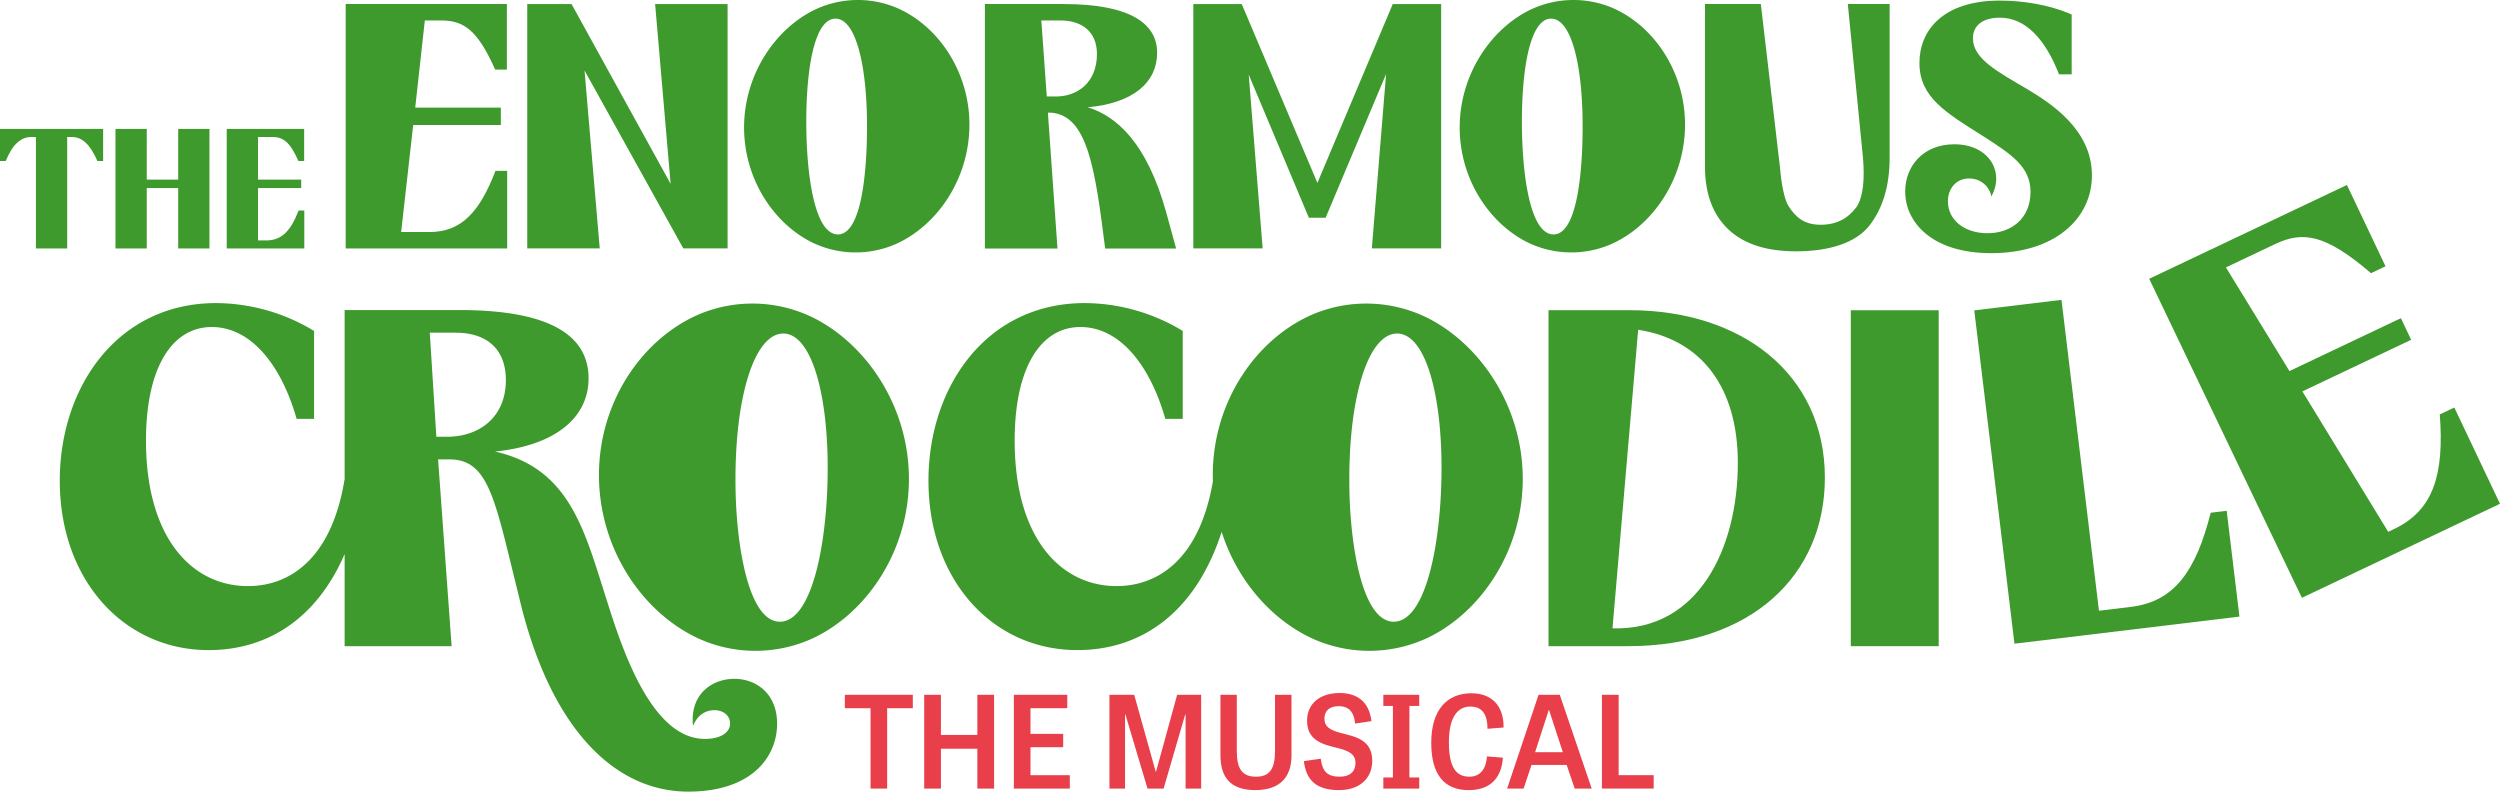
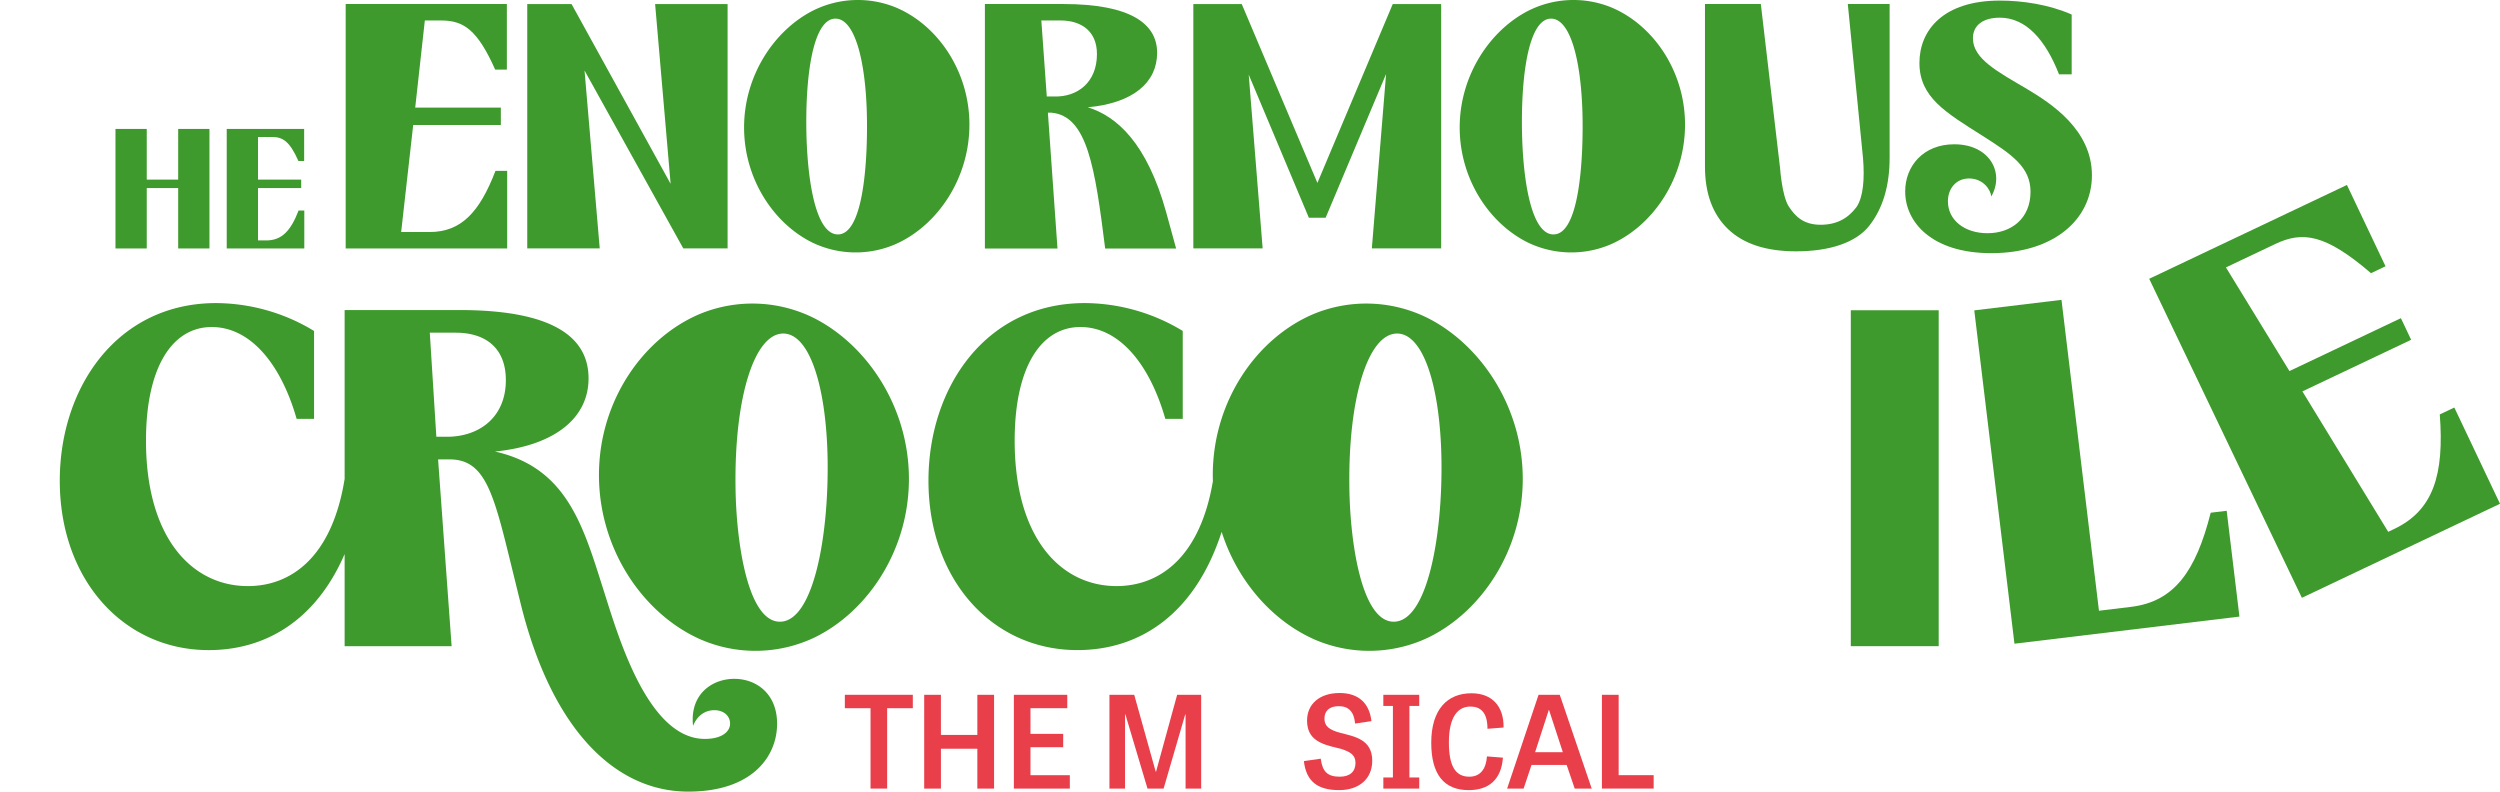
<svg xmlns="http://www.w3.org/2000/svg" width="1165.58" height="369.069" viewBox="0 0 1165.58 369.069">
  <defs>
    <clipPath id="clip-path">
      <rect id="Rectangle_289" data-name="Rectangle 289" width="1165.58" height="369.069" fill="none" />
    </clipPath>
  </defs>
  <g id="Group_1018" data-name="Group 1018" transform="translate(0 -107.522)">
    <g id="Group_840" data-name="Group 840" transform="translate(393.896 430.626)">
      <path id="Path_13502" data-name="Path 13502" d="M363.376,405.043H351.4v-6.255h31.69v6.255H371.119v37.469h-7.744Z" transform="translate(-351.402 -397.955)" fill="#e83f4b" />
      <path id="Path_13503" data-name="Path 13503" d="M384.912,398.789h7.8v18.7h16.979v-18.7h7.8v43.722h-7.8V423.926H392.713v18.585h-7.8Z" transform="translate(-347.92 -397.955)" fill="#e83f4b" />
      <path id="Path_13504" data-name="Path 13504" d="M422.791,398.789h24.9v6.255H430.534v11.973h15.249v6.195H430.534v13.047H448.88v6.253H422.791Z" transform="translate(-343.987 -397.955)" fill="#e83f4b" />
      <path id="Path_13505" data-name="Path 13505" d="M463.15,398.789h11.556l10.008,35.8h.179l9.828-35.8h11.2v43.722h-7.266V407.962h-.18l-10.068,34.549H480.9l-10.3-34.549h-.177v34.549H463.15Z" transform="translate(-339.793 -397.955)" fill="#e83f4b" />
-       <path id="Path_13506" data-name="Path 13506" d="M510.04,426.9V398.789h7.624v26.15c0,8.161,2.325,12.032,8.935,12.032,6.494,0,8.876-3.753,8.876-11.973V398.789h7.685v28.293c0,10.307-5.6,16.143-16.859,16.143-11.913,0-16.261-6.255-16.261-16.321" transform="translate(-334.924 -397.955)" fill="#e83f4b" />
      <path id="Path_13507" data-name="Path 13507" d="M545.275,429.783l7.862-1.131c.775,6.076,3.218,8.4,8.876,8.4,4.648,0,7.328-2.323,7.328-6.433,0-3.872-2.741-5.6-8.7-7.03-7.328-1.728-13.879-3.813-13.879-12.688,0-7.8,5.9-12.867,15.189-12.867,8.7,0,13.821,4.588,14.833,13.105l-7.626,1.133c-.477-5.421-2.978-8.1-7.564-8.1-4.348,0-6.732,2.084-6.732,5.837,0,3.394,2.085,5.242,7.683,6.672,6.375,1.667,14.6,2.978,14.6,12.927,0,8.339-6.017,13.7-15.429,13.7-10.246,0-15.367-4.229-16.44-13.521" transform="translate(-331.264 -398.033)" fill="#e83f4b" />
      <path id="Path_13508" data-name="Path 13508" d="M578.837,437.328H583.3V403.972h-4.467v-5.183h16.738v5.183H590.99v33.357h4.585v5.183H578.837Z" transform="translate(-327.776 -397.955)" fill="#e83f4b" />
      <path id="Path_13509" data-name="Path 13509" d="M599.072,421.253c0-15.666,7.563-23.113,18.763-23.113,9.71,0,15.131,6.2,14.952,15.965l-7.5.595c0-7.921-3.455-10.364-7.983-10.364-5.479,0-10.007,4.289-10.007,16.678,0,11.258,3.157,16.024,9.53,16.024,5.063,0,7.8-3.515,8.221-9.471l7.445.6c-.775,10.485-6.849,15.13-15.964,15.13-11.5,0-17.452-7.326-17.452-22.04" transform="translate(-325.676 -398.022)" fill="#e83f4b" />
      <path id="Path_13510" data-name="Path 13510" d="M645.777,398.789h9.888l14.891,43.722h-7.922l-3.753-11.02H642.5l-3.695,11.02h-7.683Zm11.317,26.746-6.433-19.658h-.118l-6.374,19.658Z" transform="translate(-322.347 -397.955)" fill="#e83f4b" />
      <path id="Path_13511" data-name="Path 13511" d="M671.16,398.789h7.8v37.469h16.322v6.253H671.16Z" transform="translate(-318.188 -397.955)" fill="#e83f4b" />
    </g>
    <g id="Group_838" data-name="Group 838" transform="translate(0 107.522)">
      <g id="Group_837" data-name="Group 837" clip-path="url(#clip-path)">
        <path id="Path_14911" data-name="Path 14911" d="M1370.279,209.448l-6.779,3.217c2.143,28.161-3,44.744-21.324,53.438l-2.72,1.291-40.007-65.471,50.7-24.061-4.781-10.075-51.96,24.66-29.61-48.325,23.015-10.923c12.821-6.085,23.4-4.6,44.616,13.614l6.778-3.217-18-37.919-92.188,43.751,71.186,148.738,92.37-43.839Z" transform="translate(-225.999 -19.448)" fill="#3e9a2c" />
-         <path id="Path_14912" data-name="Path 14912" d="M922.542,177.242H884.8V333.889h36.93c57.626,0,91.918-33.074,91.918-78.525,0-48.5-38.958-78.121-91.107-78.121m-7.913,148.326L926.6,186.374c30.031,4.666,46.466,27.392,46.466,62.09,0,39.365-18.059,78.323-58.437,77.1" transform="translate(-162.834 -32.619)" fill="#3e9a2c" />
        <rect id="Rectangle_288" data-name="Rectangle 288" width="40.981" height="156.62" transform="translate(862.899 144.65)" fill="#3e9a2c" />
        <path id="Path_14913" data-name="Path 14913" d="M327.972,33.317l46.041,82.933h20.659V2.329H360.879l7.231,83.817L321.922,2.329H301.263V116.25h33.793Z" transform="translate(-55.443 -0.429)" fill="#3e9a2c" />
        <path id="Path_14914" data-name="Path 14914" d="M707.681,35.24l28.037,66.7h7.822l28.184-66.994-6.64,81.309H797.4V2.333H774.825L739.7,85.709,704.434,2.333H681.858V116.255h32.317Z" transform="translate(-125.486 -0.429)" fill="#3e9a2c" />
        <path id="Path_14915" data-name="Path 14915" d="M1128.735,118.092c29.217,0,46.927-15.791,46.927-36.3,0-21.25-19.036-33.5-30.1-40.139-14.017-8.264-25.381-14.166-25.381-23.758,0-6.05,4.722-9.591,12.544-9.591,12.1,0,21.248,10.182,27.595,26.413h5.9V6.827c-10.772-4.724-23.167-6.493-33.5-6.493-26.267,0-37.481,13.722-37.481,29.07,0,16.084,12.4,23.167,29.365,33.939,13.722,8.707,22.429,14.609,22.429,26.118,0,12.4-8.854,19.333-20.068,19.333-10.625,0-18.447-6.05-18.447-14.9,0-5.755,3.689-10.625,9.887-10.625,6.492,0,10.035,5.165,10.33,8.412,6.345-11.069-.737-24.349-17.266-24.349-14.461,0-22.873,10.182-22.873,21.987,0,14.314,12.4,28.777,40.139,28.777" transform="translate(-200.34 -0.061)" fill="#3e9a2c" />
        <path id="Path_14916" data-name="Path 14916" d="M272.814,80.1h-5.463C259.969,99.3,251.406,108.6,236.643,108.6H223.383L229,58.7h40.859V50.576H229.939l4.483-40.6h7.683c10.333,0,16.83,4.281,25.1,22.884h5.463V2.3H197.522V116.274h75.292Z" transform="translate(-36.351 -0.423)" fill="#3e9a2c" />
        <path id="Path_14917" data-name="Path 14917" d="M592.128,52.948l1.6,0c16.838,1.478,20.382,25.7,25.108,63.36h33.083l-4.578-16.688c-9.01-32.64-23.188-45.047-36.628-49.182,21.121-1.92,32.346-11.521,32.346-25.4,0-13.587-12.407-22.744-43.865-22.744H562.757V116.3H596.6ZM589.069,9.965h8.943C607.76,9.965,615,14.986,615,25.621c0,13.291-9.156,20.085-19.937,19.79h-3.453Z" transform="translate(-103.567 -0.421)" fill="#3e9a2c" />
        <path id="Path_14918" data-name="Path 14918" d="M1016.686,117.6c15.549,0,27.9-4,34.178-12.018s9.424-18.554,9.424-31.63V2.288h-19.5l7.1,71.895c.787,9.644.126,18.081-3.032,22.761-3.983,5.319-9.26,8.268-16.777,8.268-7.723,0-11.7-3.7-14.837-8.571s-4.021-17.774-4.021-17.774l-8.98-76.579H974.2V78.081q0,18.878,10.814,29.2t31.668,10.322" transform="translate(-179.287 -0.421)" fill="#3e9a2c" />
        <path id="Path_14919" data-name="Path 14919" d="M457.061,113.13a46.652,46.652,0,0,0,38.891.626c19.3-8.624,34.266-30.455,34.266-55.646,0-25.049-14.9-46.48-34.266-54.615a46.763,46.763,0,0,0-38.891,1.561c-17.961,9.26-31.9,30.236-31.9,54.382,0,24.038,13.826,44.829,31.9,53.692M454.2,52.506c.456-24.5,4.67-43.819,13.555-43.819,9.8,0,15.149,23.207,14.694,53.765-.228,18.306-2.62,46.846-13.554,46.846-11.392,0-15.151-30.558-14.695-56.792" transform="translate(-78.245 0)" fill="#3e9a2c" />
        <path id="Path_14920" data-name="Path 14920" d="M904.845,113.756c19.3-8.623,34.266-30.454,34.266-55.646,0-25.049-14.9-46.48-34.266-54.615a46.759,46.759,0,0,0-38.891,1.562c-17.961,9.259-31.9,30.235-31.9,54.381,0,24.038,13.826,44.83,31.9,53.692a46.652,46.652,0,0,0,38.891.626M877.79,109.3c-11.392,0-15.15-30.558-14.695-56.792.456-24.5,4.67-43.819,13.555-43.819,9.8,0,15.149,23.207,14.695,53.765-.229,18.307-2.621,46.846-13.555,46.846" transform="translate(-153.496 0)" fill="#3e9a2c" />
        <path id="Path_14921" data-name="Path 14921" d="M348.7,348.361c-10.556,0-20.909,7.309-19.286,21.925,2.235-5.48,6.294-7.308,9.948-7.308,3.857,0,7.308,2.233,7.308,6.294,0,3.451-3.451,7.1-11.773,7.1-26.8,0-40.6-48.718-47.1-69.017-9.541-30.044-17.053-57.45-50.751-64.961,28.218-2.843,43.646-15.835,43.646-34.1,0-19.488-17.053-31.871-60.292-31.871H166.959v78.968h-.04c-5.887,36.336-24.97,49.734-45.067,49.734-25.984,0-47.5-22.33-47.5-67.8,0-34.51,12.383-52.984,30.654-52.984,18.065,0,32.277,17.256,39.584,42.832h8.12v-41a88.717,88.717,0,0,0-45.674-12.993c-45.878,0-72.877,38.976-72.877,82.825,0,46.284,29.841,78.967,69.426,78.967,26.371,0,49.928-13.712,63.377-44.777v42.95h49.886l-6.308-87.087h5.4c15.428,0,19.894,13.6,27.2,43.239l5.887,23.954c14.412,58.464,43.848,87.693,78.155,87.693,29.435,0,41.413-16.036,41.413-31.668,0-14.21-9.947-20.911-19.894-20.911M214.724,235.5h-5l-3.058-48.516h12.117c13.4,0,23.345,6.7,23.345,22.127,0,17.458-12.585,26.389-27.4,26.389" transform="translate(-6.286 -31.87)" fill="#3e9a2c" />
        <path id="Path_14922" data-name="Path 14922" d="M763.71,180.356a64.327,64.327,0,0,0-53.5-2.148c-26.638,11.191-47.138,40.673-47.138,75.132,0,.964.022,1.923.053,2.88-6.044,35.7-24.979,48.9-44.92,48.9-25.985,0-47.5-22.331-47.5-67.8,0-34.51,12.383-52.983,30.654-52.983,18.066,0,32.277,17.256,39.584,42.832h8.12V186.168a88.72,88.72,0,0,0-45.675-12.992c-45.877,0-72.876,38.976-72.876,82.824,0,46.285,29.841,78.967,69.425,78.967,29.138,0,54.842-16.74,67.269-55.133,7.29,22.89,23.536,41.359,43.006,50.056a64.172,64.172,0,0,0,53.5-.862c24.858-12.191,43.878-40.793,43.878-73.862,0-33.217-19.17-62.073-43.878-74.81m-16.282,141.37c-15.043,0-20.363-37.231-20.676-62.415-.626-42.037,8.767-71.932,22.244-71.932,12.222,0,20.049,24.54,20.677,58.25.627,36.09-6.574,76.1-22.245,76.1" transform="translate(-97.632 -31.87)" fill="#3e9a2c" />
        <path id="Path_14923" data-name="Path 14923" d="M442.876,180.407a64.328,64.328,0,0,0-53.5-2.148c-26.638,11.191-47.138,40.673-47.138,75.133,0,34.654,20.581,64.686,47.138,76.55a64.171,64.171,0,0,0,53.5-.862c24.858-12.191,43.878-40.793,43.878-73.862,0-33.217-19.17-62.073-43.878-74.81m-16.283,141.37c-15.042,0-20.362-37.231-20.677-62.415-.626-42.037,8.768-71.932,22.245-71.932,12.222,0,20.049,24.54,20.676,58.25.627,36.09-6.574,76.1-22.245,76.1" transform="translate(-62.984 -31.921)" fill="#3e9a2c" />
        <path id="Path_14924" data-name="Path 14924" d="M1238.3,270.575c-6.911,27.385-17.058,41.475-37.19,43.9l-14.9,1.8-17.474-144.946-40.664,4.9,18.735,155.414L1251.7,319l-5.946-49.322Z" transform="translate(-207.605 -31.53)" fill="#3e9a2c" />
-         <path id="Path_14925" data-name="Path 14925" d="M31.334,129.409V77.425h2.022c4.91,0,8.519,3.249,12.058,11.191h2.671V73.671H0V88.616H2.671c3.249-7.942,7.147-11.191,12.057-11.191h2.021v51.983Z" transform="translate(0 -13.558)" fill="#3e9a2c" />
        <path id="Path_14926" data-name="Path 14926" d="M80.561,101.251H95.217v28.158H109.8V73.67H95.217V97.28H80.561V73.67H65.977v55.739H80.561Z" transform="translate(-12.142 -13.558)" fill="#3e9a2c" />
        <path id="Path_14927" data-name="Path 14927" d="M165.716,111.72h-2.672c-3.61,9.387-7.8,13.934-15.017,13.934h-3.9v-24.4h20.143V97.279H144.128V77.424H150.7c5.053,0,8.23,2.095,12.273,11.192h2.672V73.67h-36.1v55.739h36.172Z" transform="translate(-23.841 -13.558)" fill="#3e9a2c" />
      </g>
    </g>
  </g>
</svg>